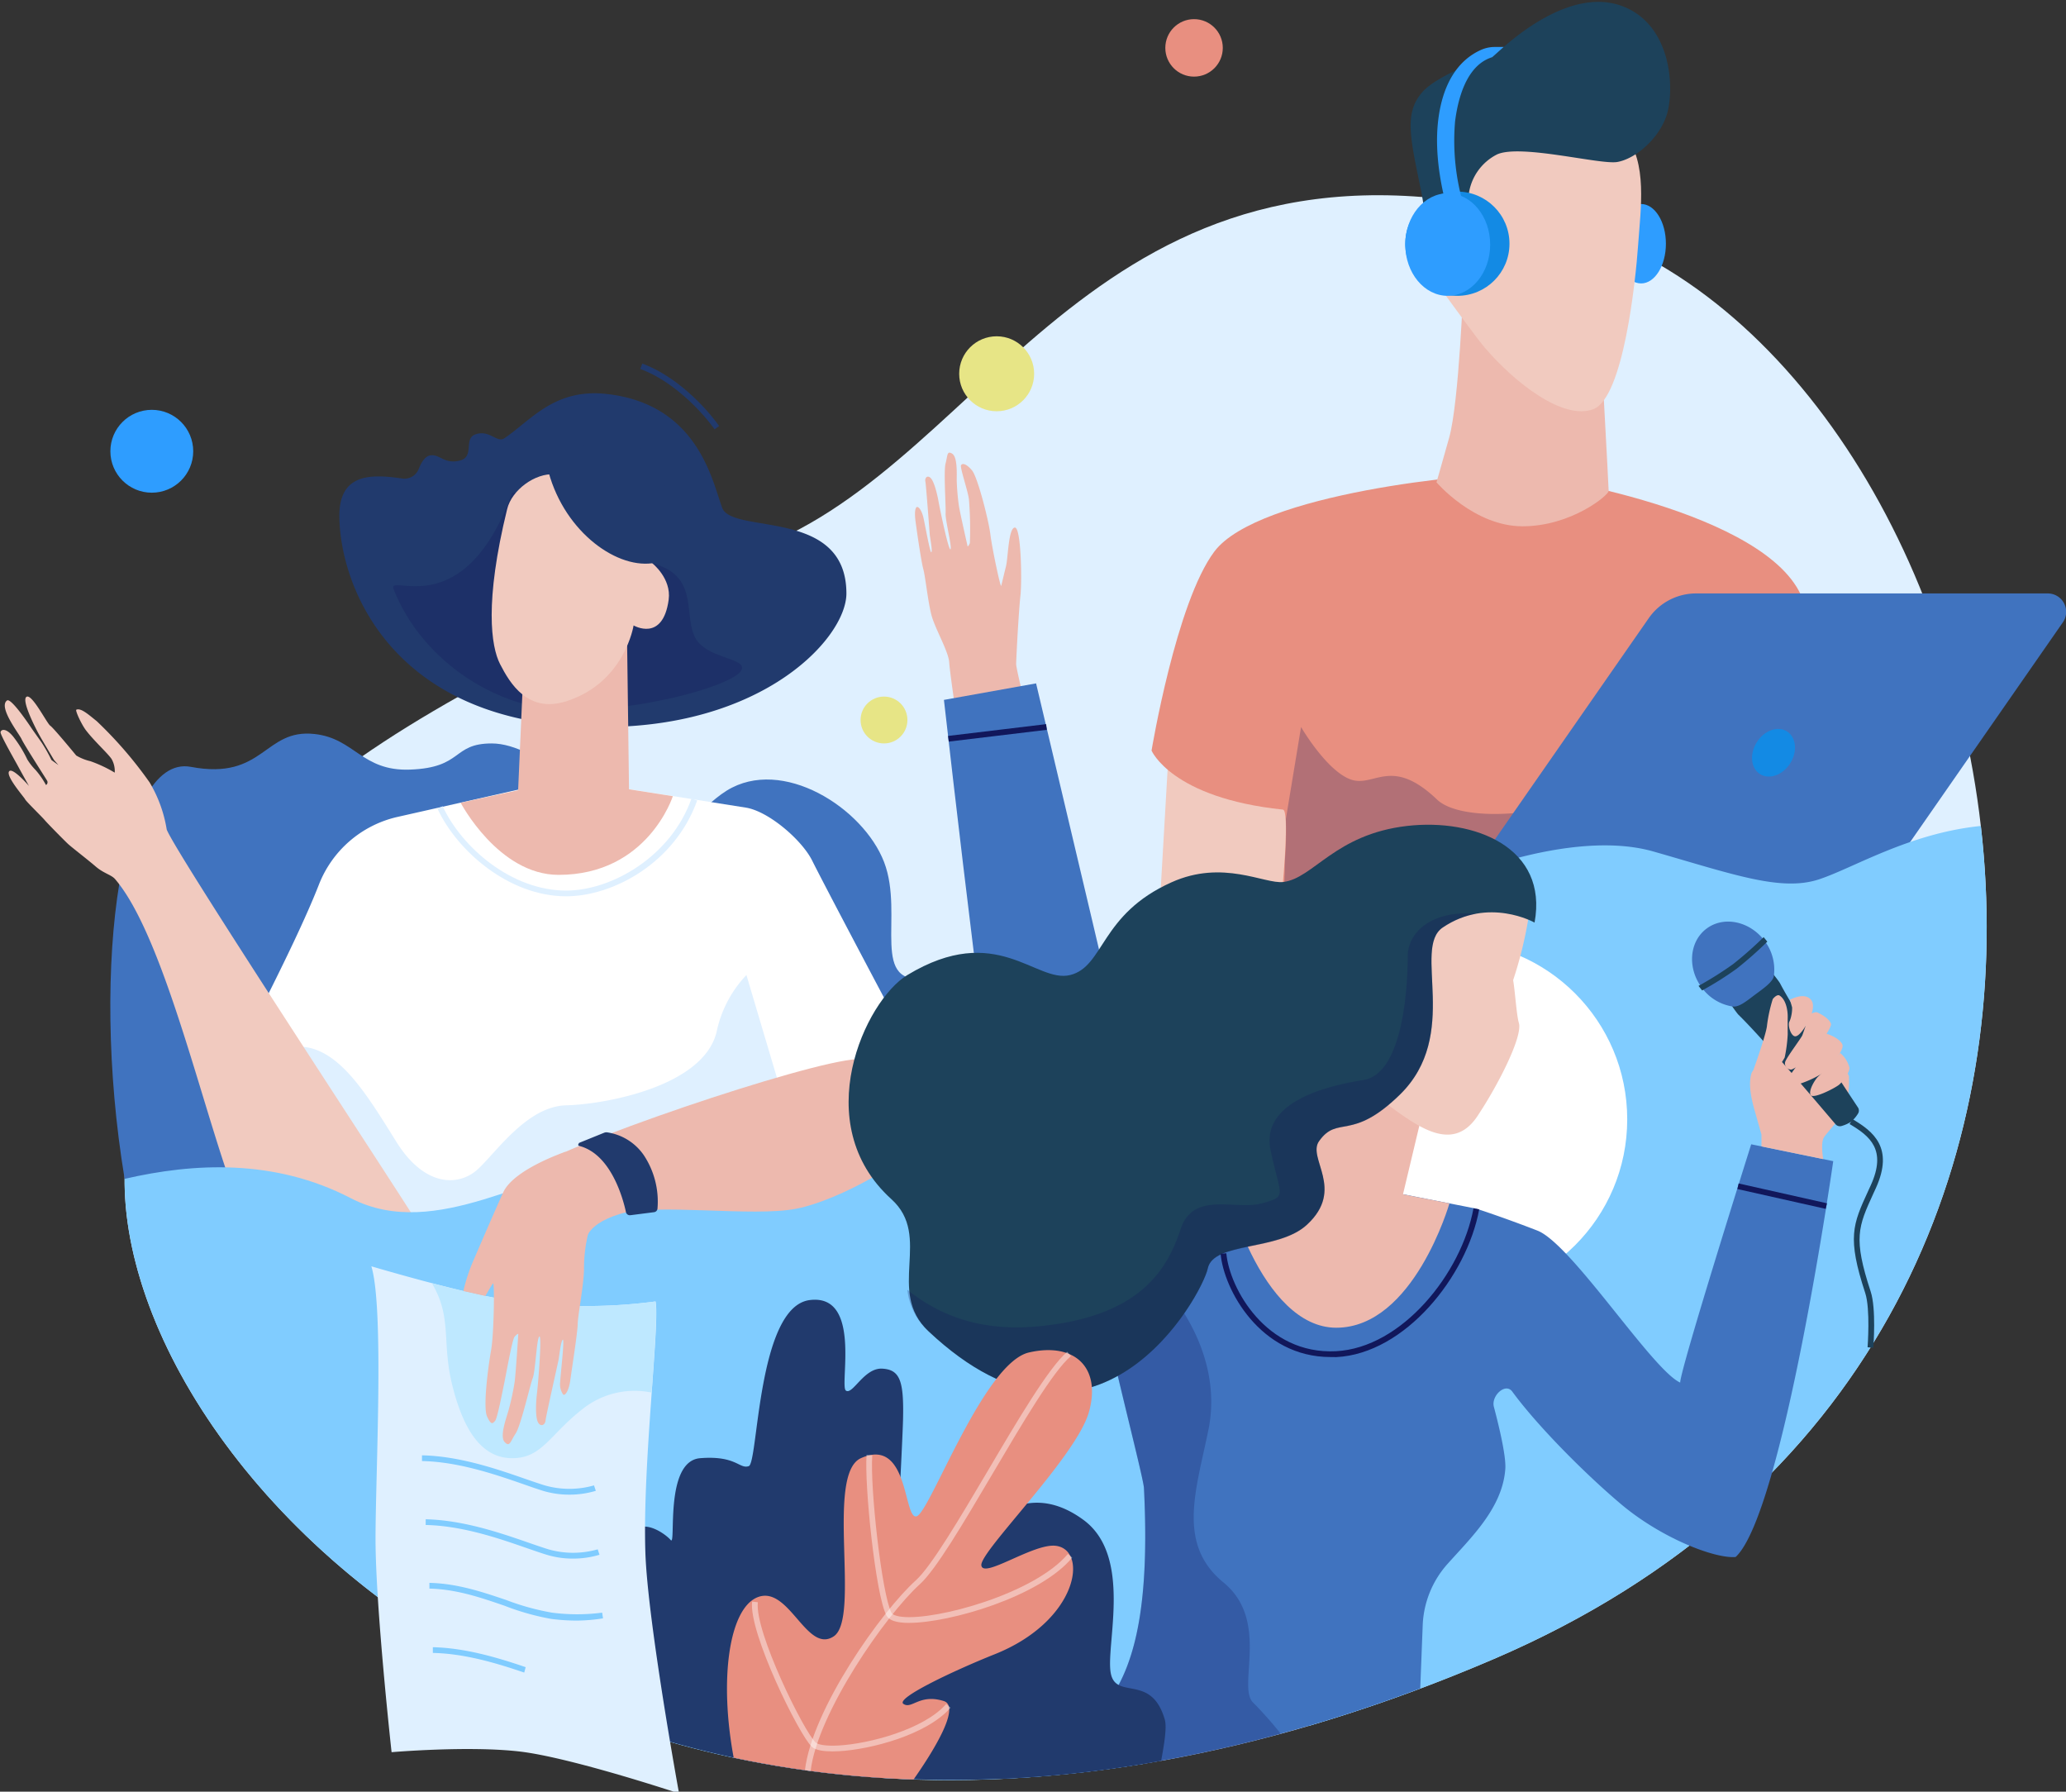
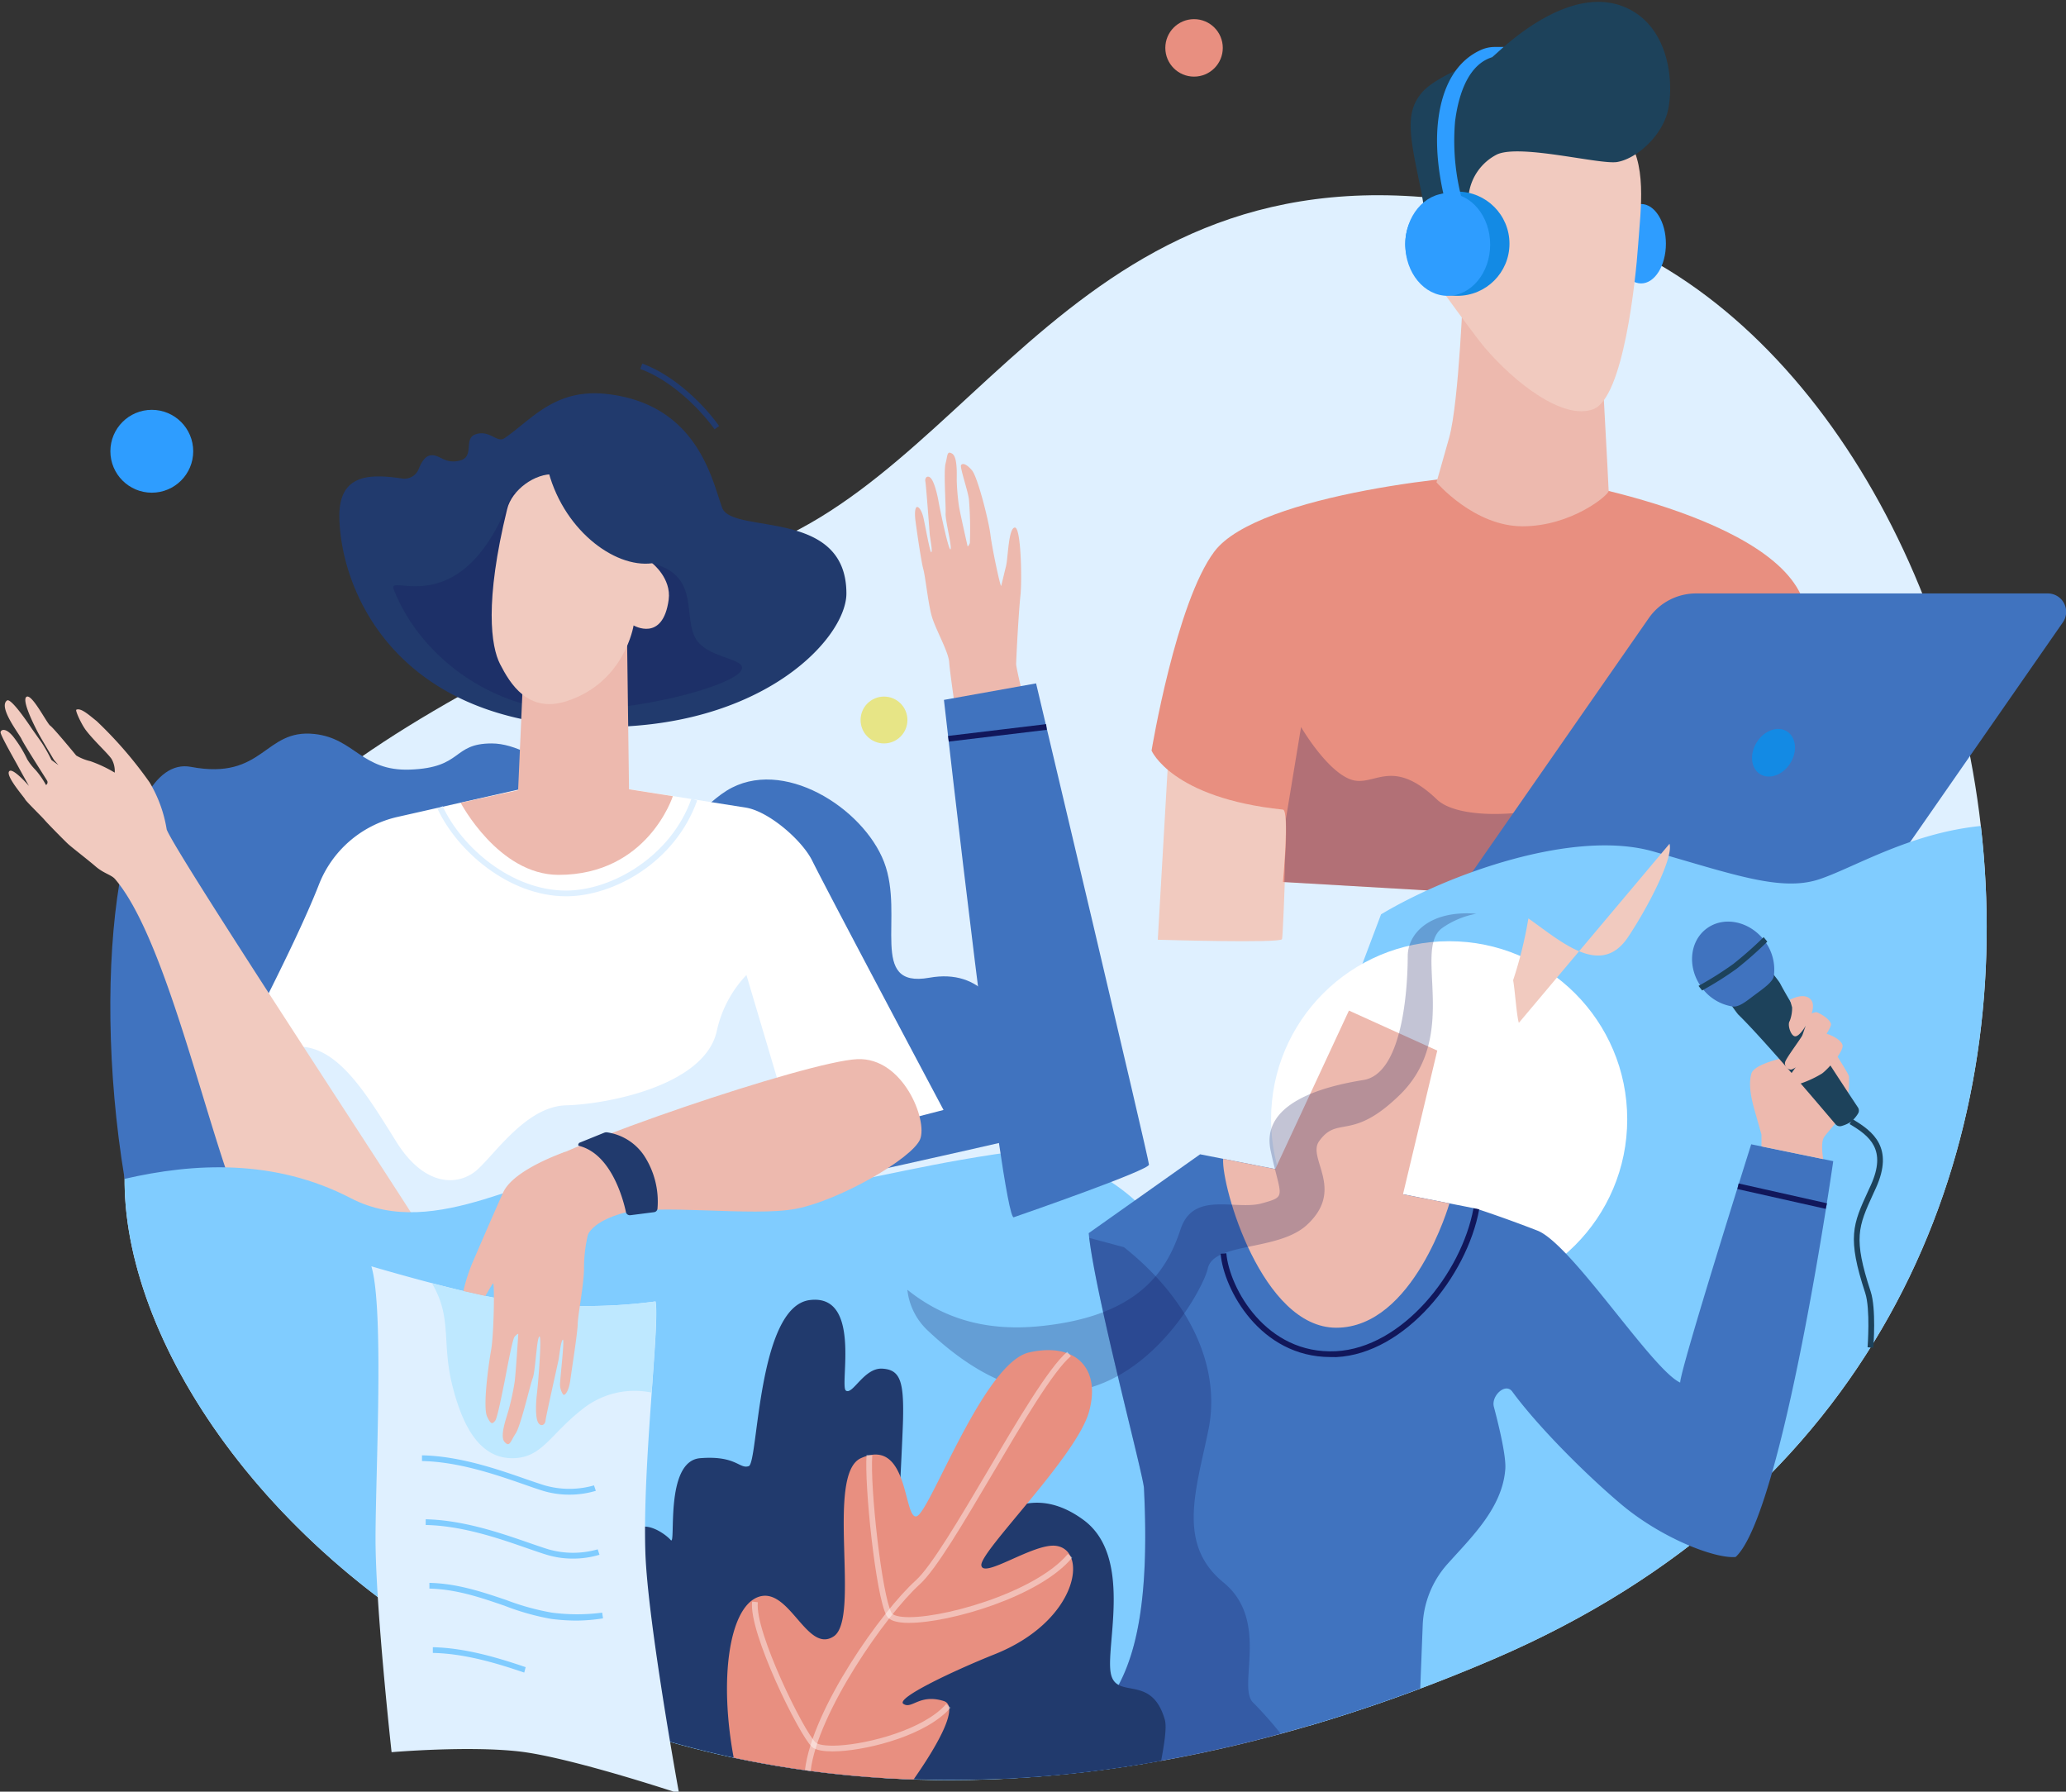
<svg xmlns="http://www.w3.org/2000/svg" viewBox="0 0 361.62 313.54">
  <rect x="0" y="0" width="361.62" height="313.54" fill="#333333" stroke="none" />
  <defs>
    <style>.cls-1{isolation:isolate}.cls-2{fill:#dff0ff}.cls-3{fill:#2e9dff}.cls-4{fill:#e7e586}.cls-5{fill:#e88f80}.cls-6{fill:#4073bf}.cls-7{fill:#f1cabf}.cls-17,.cls-8{fill:#11175b}.cls-8{opacity:.25;mix-blend-mode:overlay}.cls-9{fill:#edb9ae}.cls-10{fill:#1d425b}.cls-11{fill:#138ae4}.cls-12{fill:#80ccff}.cls-13{fill:#fff}.cls-14{fill:#213a6d}.cls-15{fill:#bee8ff}.cls-16{opacity:.43}</style>
  </defs>
  <title>organizer_step_5</title>
  <g class="cls-1">
    <g id="Layer_3" data-name="Layer 3">
      <path class="cls-2" d="M136.4 94.35c39.62-18.1 59-78 138-55s120 194-13 251c-153.48 65.77-248-38-239-91s33-68 114-105z" />
      <circle class="cls-3" cx="26.57" cy="78.97" r="7.25" />
-       <circle class="cls-4" cx="174.45" cy="65.41" r="6.56" />
      <circle class="cls-5" cx="209" cy="8.38" r="5.03" />
      <circle class="cls-4" cx="154.73" cy="126" r="4.1" />
      <path class="cls-6" d="M22.41 209.66c-6.92-37-1.83-77.88 11-75.46s12.79-6.74 21.66-5.75c7 .77 8.27 6.53 16.67 6.23 9.38-.33 7.33-4.58 14.33-4.58 8.2 0 18.46 11.2 25.84 14.44s10-2.89 15.3-6.19c9.7-6 23.87 3 27.53 12.5s-2.87 22.18 7.92 20.25c18.36-3.29 16.25 28 16.25 28s-60.75 14-87 18.25-69.5-7.69-69.5-7.69z" />
      <path class="cls-7" d="M204.65 129.85l-2 34.6s21.5.65 21.75-.1 1.25-31.5 1.25-31.5z" />
      <path class="cls-5" d="M212.56 96.51c-6.7 8.9-11 34.84-11 34.84s3.5 8.3 23 10.33c1.17.12 0 12.67 0 12.67l97 5.66s-4.44-48.77-5.62-53.81c-3.67-15.67-43.72-22.85-50.8-23.19s-44.91 3.34-52.58 13.5z" />
      <path class="cls-8" d="M224.82 154.36l64.56 3.77c-2.95-8-8.42-20.32-13.65-18.21-7.67 3.09-20.39 3.63-24.2 0-8.13-7.76-11.05-1.91-15.26-3.57s-8.54-9.12-8.54-9.12l-2.66 16.1a63.07 63.07 0 0 1-.16 7.11z" />
      <ellipse class="cls-3" cx="287.25" cy="42.65" rx="4.34" ry="6.95" />
      <path class="cls-9" d="M256.15 49.6s-.75 20.75-2.5 27-2.22 7.8-2.22 7.8 6.57 7.7 15.07 7.7 15.07-5.44 15.07-6.19-1.42-26.56-1.42-26.56z" />
      <path class="cls-7" d="M259.9 60.85c5.33 6.23 13.75 12.75 19 10.75s7.39-22.43 7.83-28.75 1.67-14.5-2.33-19.25-22.5-2.5-26.25 1.5-10.75 18.75-10.75 18.75 10.19 14.31 12.5 17z" />
      <path class="cls-10" d="M248.73 33.35c-1.93-9.35-2.94-13.54.17-17.17 2.58-3 10.83-6 12.33-6.17 4.33-4.16 14.33-12.33 23-8.83s8.9 15.08 7.4 19.24-5.57 7.43-8.57 7.93-16.83-3.17-21-1.34a9.17 9.17 0 0 0-5 7.15 27.58 27.58 0 0 0-.16 6.35l-7.29-1.14s-.4-3.72-.88-6.02z" />
      <circle class="cls-11" cx="255.09" cy="42.65" r="9.12" />
      <ellipse class="cls-3" cx="253.4" cy="42.8" rx="7.43" ry="8.97" />
      <path class="cls-6" d="M328.09 156.35h-73l33.49-48.16a10.1 10.1 0 0 1 8.29-4.34h61.56a3.22 3.22 0 0 1 2.64 5.06z" />
      <path class="cls-12" d="M346.71 144.54c-12.53 1.27-22.23 7.33-28.31 9.34-6.67 2.2-15-.87-29-4.87s-36 4-47.67 11l-32 84.84 19.27 57.2a288.34 288.34 0 0 0 32.4-11.7c69.68-29.87 91.6-91.03 85.31-145.81z" />
      <circle class="cls-13" cx="253.65" cy="195.88" r="31.17" />
      <path class="cls-9" d="M177.86 116.14c.13-3.42.49-9.49.76-12s.12-11.93-1-11.82-1.17 5.3-1.53 6.74-.72 3-.84 3.45-1.61-6.61-1.9-9-2.22-10-3.21-11.19-1.73-1.32-1.93-.89 1.28 4.7 1.39 6a65 65 0 0 1 .16 7.59c-.2.52-.39.61-.39.61s-1.35-5.93-1.53-7.11a41.77 41.77 0 0 1-.38-4.42c0-1.25.14-4.13-.8-4.71s-.78.34-1.15 1.7.08 7.65 0 8.75 1.15 5.89.86 6.28-1.76-6.5-2.08-8.29-.89-3.83-1.49-4.27-.95.21-.83.7.72 8.77.78 9.38.49 2.75.27 3-1.17-5.19-1.41-6.14-.62-1.64-1-1.77-.58.79-.37 2.42 1 7.11 1.36 8.4.8 5.59 1.41 8 3 6.39 3.13 8.35 1.51 11.21 1.51 11.21a17 17 0 0 0 6.5-.55c3.71-1 5.67-1.76 5.67-1.76s-1.99-7.8-1.96-8.66z" />
      <path class="cls-13" d="M40.4 187.35c0-1 10.82-20.79 15.41-32.52A19.37 19.37 0 0 1 69.4 143l29.5-6.67 31.63 5c4 .63 9.83 5.67 11.62 9.26 3.2 6.42 23 43.65 23 43.65l-62.25 16.1-62.5 7z" />
      <path class="cls-2" d="M125.32 204.55c6.84-4.6 12.83-8.67 12.83-8.67l-7.5-25.25a20.45 20.45 0 0 0-5.17 9.72c-2.08 9.75-19.56 12.91-26.38 13.08s-12.2 8.17-15.45 11.17-9.25 3.25-14.25-4.75-9.75-16-16.27-16.65l-9.73 18.57 7 14.46 52.54-5.88z" />
      <path class="cls-7" d="M73.64 214.91c-2.58-4.42-42.91-65.56-44.46-69.75a23.32 23.32 0 0 0-3-8.25 71.45 71.45 0 0 0-9.25-10.71c-1.36-1.08-2.76-2.37-3.57-2-.23.12.9 2.58 1.7 3.62 1.47 1.91 3.79 4 4.47 5a4.26 4.26 0 0 1 .55 2.39 23.18 23.18 0 0 0-4.25-2 8.71 8.71 0 0 1-2.49-1S9.39 127.4 8.8 127s-3.21-5.66-4.16-5.06 1.62 5.56 2.17 6.56 2.64 4.49 2.64 4.49l.78.9L9 133a26.16 26.16 0 0 0-1.71-3.05l-1.67-2.36s-3.66-5.6-4.4-5c-1.57 1.17 2.18 5.89 2.57 6.78s4.23 6.85 4.47 7.27a.57.57 0 0 1-.21.74 14.18 14.18 0 0 0-1.85-2.66 10.32 10.32 0 0 1-1.43-1.83 21.32 21.32 0 0 0-2.47-4c-1.3-1.58-2.13-1.23-2.2-.76s2.5 4.92 3.08 6 1.89 3.41 1.89 3.41-2.93-3.4-3.49-2.53 2.64 4.49 2.81 4.86 3 3.12 3.42 3.63 3.46 3.6 4.11 4.2 3.4 2.71 4.83 3.94 2.75 1.44 3.4 2.21C31.41 167 39.6 215.63 46.39 218c7.67 2.66 29.96 1.55 27.25-3.09z" />
      <path class="cls-12" d="M200.23 308.66c2.43-37.31 2.65-92.16 2.42-93.65-.35-2.18-12.25-15.48-28.59-13s-24.66 5.34-35 6-22.7-2.56-34-3.23-28.62 12.72-43.66 4.9c-13.34-6.93-27.48-6.18-39.59-3.38-.29 46.49 67.28 120.7 178.42 102.36z" />
      <path class="cls-6" d="M165.22 122.48s10.29 91.2 12.22 90.54 23.67-8.23 23.67-9.21-19.76-84.22-19.76-84.22z" />
      <path class="cls-14" d="M126.4 88.85c-1.75-4.75-4.23-18-20-19.88-9.25-1.12-13.34 4.47-18.09 7.71-1.33.91-2.59-1.53-5.08-.67-2.17.75-.08 3.92-2.75 4.59s-3.48-1.11-5.08-.92c-1 .12-1.65 1.22-2.11 2.39a2.69 2.69 0 0 1-2.89 1.67c-5.7-.85-11.16-.83-11 6.86.25 12.27 9.12 34.36 40.87 36.45s47.88-15 47.88-23.2c-.01-15.07-20-10.25-21.75-15z" />
      <path class="cls-8" d="M68.9 103.12c5 12.73 18.86 21.89 32.68 21.23s26.82-4.67 28.15-7-6.45-1.92-8.23-6.13.7-10.56-7.35-12.65-21.56-12.81-24.49-12.35c-8.55 23.46-21.99 13.78-20.76 16.9z" />
      <path class="cls-9" d="M91.6 117.6l-.91 20.69-10.06 2.19s6.63 12.62 17.14 12.62c15.63 0 20-13.77 20-13.77l-7.67-1.21-.35-26.9z" />
      <path class="cls-7" d="M97.06 83c-3.41-.24-7.48 2.75-8.29 6.08-4 16.32-2.81 24.06-1.25 27.12 1.74 3.39 4.88 8.68 11.63 6.51 10.21-3.27 11.75-13.26 11.75-13.26s5.12 3 6.14-4.5c.51-3.75-2.89-6.4-2.89-6.4s1.25-8.34-4.25-12.25c-3.08-2.16-8.59-2.98-12.84-3.3z" />
      <path class="cls-9" d="M150.06 185.35c-8.66.36-53.16 15.5-57.16 19.5s-3.17 10.5-3.17 10.5l12.87 2s-.54-2.88 5.8-4.88 23.33.56 31-.95 20.33-8.84 21.66-12.17-3-14.35-11-14z" />
      <path class="cls-6" d="M320.88 203.2l-14.36-2.95s-12.43 39.37-12.43 41.7c-4.95-2.26-19-24.27-25-26.6s-10.66-3.83-10.66-3.83L210.06 202l-19.5 13.8c1 10.34 9.55 42.21 9.67 44.61 2 40-9.67 41.63-24.64 50.87 22.33-1.05 46.74-5.93 73-15.8l.43-11a17.07 17.07 0 0 1 4.37-10.82c4.21-4.7 9.59-9.81 10.09-16.59.16-2.13-1-7.1-2-10.88-.51-1.89 2-4.27 3.2-2.69 4.25 5.81 12.32 14 18.79 19.5 7.16 6.14 16.72 9.81 20.33 9.47 8.29-7.68 17.08-69.27 17.08-69.27z" />
      <path class="cls-8" d="M175.59 311.29a225.87 225.87 0 0 0 48.59-7.88 67.37 67.37 0 0 0-4.78-5.4c-3-2.66 3-14.33-5.25-21.08s-4.75-16.25-2.62-26.78-2.86-22.42-14.8-31.89l-6.08-1.63c1.33 11.09 9.46 41.45 9.58 43.79 2 40-9.67 41.63-24.64 50.87z" />
      <path class="cls-9" d="M245.57 209l6-25.15-15.46-7-12.9 27.74-9.12-1.8c-.31 4.89 6.8 29.56 19.8 29.56 13.56 0 19.81-21.76 19.81-21.76z" />
      <path class="cls-14" d="M203.24 308.14c.55-3 1-5.77.66-7.13-2.34-8.33-8.67-3.33-9.5-8.33s3.85-20.39-4.76-26.7c-12.16-8.93-21.08 4.34-23.24 10s.83 12.36-5.84 12.36c-6 0-8.45 8.67-9.58 22.54a203.34 203.34 0 0 0 52.26-2.74z" />
      <path class="cls-14" d="M154.4 239.51c-3.17-.16-5.17 4.67-6.34 3.84s2.84-17-6.33-15.84-9 28.5-10.67 29.06-2.16-1.89-8.5-1.39-4.16 15.5-5.16 14.33-5.84-4.66-7.34 0v33.06a172.77 172.77 0 0 0 44.77 8.59c.95-17.36 3.1-57.32 3.23-62.64.17-6.83-.5-8.84-3.66-9.01z" />
      <path class="cls-2" d="M65 221.6c2.26 7.44.73 36.35.73 47.71 0 11.9 2.81 37.32 2.81 37.32s13.34-1.15 22.32-.13 28 7.35 28 7.35-5.52-30.18-5.9-42.23c-.5-15.58 2.56-40 1.79-43.87a90.8 90.8 0 0 1-27.44-.51C79.12 225.8 65 221.6 65 221.6z" />
      <path class="cls-14" d="M95.77 81.63c2.5 10.87 11.7 17.82 18.38 16.94 3.92-.51 3.93-15.54-.45-19-8.3-6.47-17.93 2.06-17.93 2.06z" />
-       <path class="cls-7" d="M265.85 179c-.41-1.37-.68-5.73-1-7.47a71.79 71.79 0 0 0 2.67-10.81s-12.77-6.69-20-5.46-9.94 10-9.94 10-5.87-1.45-6.56 2.62 2.13 9.64 2.13 9.64 1.75 10.11 8 14.54c5.88 4.14 12.77 10.46 17.53 3.14 3.64-5.49 7.88-13.87 7.17-16.2z" />
-       <path class="cls-10" d="M268.6 161.45c2.42-13.1-10.45-18.28-22.33-16.91-12.64 1.47-16.37 9.18-21.67 9.81-3.27.38-10.55-4-19.54.05-12.54 5.61-11.74 14.73-17.74 16.23s-12.87-9.45-28.5 0c-7.38 4.46-17.42 26-2.8 39.22 7.26 6.56-1 16.08 6.5 23.12 29.38 27.63 47.88-6.29 48.88-11s12.37-3 17.37-7.66c6.71-6.2 0-11.61 2.1-14.6 3.28-4.65 5.65.15 14.15-8.15 10.75-10.5 2.11-25.59 7.5-29.25 8.02-5.42 16.08-.86 16.08-.86z" />
+       <path class="cls-7" d="M265.85 179c-.41-1.37-.68-5.73-1-7.47a71.79 71.79 0 0 0 2.67-10.81c5.88 4.14 12.77 10.46 17.53 3.14 3.64-5.49 7.88-13.87 7.17-16.2z" />
      <path class="cls-8" d="M211.4 222c1-4.66 12.37-3 17.37-7.66 6.71-6.2 0-11.61 2.1-14.6 3.28-4.65 5.65.15 14.15-8.15 10.75-10.5 2.11-25.59 7.5-29.25a15.19 15.19 0 0 1 5.88-2.44c-8.1-.65-12 3.44-12 7.44s-.5 20.5-7.75 21.66-18 4.09-16.25 12.33 3 8-1.56 9.26-11.94-2.25-14.19 4.5-6.75 15.25-24.75 17c-10.22 1-17.45-1.88-23.08-6.38a11.45 11.45 0 0 0 3.7 7.25c29.38 27.64 47.88-6.28 48.88-10.96z" />
      <path class="cls-5" d="M174.06 289.51c14.67-5.83 16.5-18.33 10.71-19-3.91-.45-12.71 5.84-13 3.42s16.63-19 18.83-26.83-2.54-12.25-10.5-10.42-17.33 28-19.66 28.67-1.3-14-9.76-10.17c-6.24 2.83 0 28-4.74 31.17s-7.84-9-13.34-6.84c-5 2-6.74 14.39-4.18 28.08a178.63 178.63 0 0 0 31.49 3.81c3-4.27 8.44-12.73 5.28-13.72-4.25-1.33-5.59 1.5-7.06.5s9.14-5.96 15.93-8.67z" />
      <path class="cls-15" d="M114.72 227.75a90.8 90.8 0 0 1-27.44-.51c-3.36-.59-7.72-1.65-11.69-2.69 3.64 6.13 1.64 10.3 3.64 18.13s5.19 12.49 10.43 12.5 6.57-4.17 12.4-8.67a14.58 14.58 0 0 1 12-2.81c.54-7.82 1.03-14.14.66-15.95z" />
      <path class="cls-9" d="M88.08 208.66c-1.64 3.62-4.07 9.27-5.25 12a30.32 30.32 0 0 0-1.72 5.27l3.85.86s1-1.76 1.32-2.19.18 8.85-.32 11.67-1.46 10-.7 11.63 1 1.16 1.39.76 1.25-4.91 1.56-6.37 1.43-7.81 1.84-8.33.67-.54.67-.54-.45 7.05-.64 8.42a44.83 44.83 0 0 1-1.08 5c-.4 1.4-1.57 4.54-.67 5.51s1-.1 1.92-1.48 2.53-8.51 3-9.71.68-6.93 1.15-7.27-.16 7.84-.41 9.93-.27 4.56.29 5.26 1.18.1 1.21-.49 2.16-10 2.29-10.67.38-3.23.73-3.47-.41 6.16-.45 7.3a3.15 3.15 0 0 0 .52 2.3c.34.25 1-.68 1.25-2.56s1.26-8.24 1.29-9.79 1-6.49 1.1-9.39a26.19 26.19 0 0 1 .71-6.38c.57-2.19 4.48-8.05 4.48-8.05s-3.88-6.08-8.57-6.28c-.01.03-8.93 3.03-10.76 7.06z" />
      <path class="cls-3" d="M253.66 37.78c-1.07-3.52-2.74-10.41-1.9-16.94.75-5.9 3.23-10.24 7.52-12.13a5.85 5.85 0 0 1 2.37-.49h1.54l-2 1.79c-3.92 1.19-5.82 5.91-6.5 11.21a39.7 39.7 0 0 0 1.8 15.69z" />
      <path class="cls-12" d="M99.63 261.56a15.85 15.85 0 0 1-4.56-.66c-1-.31-2.12-.7-3.43-1.16-4.78-1.66-11.33-3.93-17.78-4.06v-1c6.61.13 13.24 2.44 18.08 4.12 1.3.45 2.43.84 3.41 1.14a15.65 15.65 0 0 0 8.62 0l.32.95a15.87 15.87 0 0 1-4.66.67zm.64 11.19a15.44 15.44 0 0 1-4.55-.66c-1-.3-2.13-.7-3.44-1.15-4.78-1.66-11.28-3.94-17.77-4.07v-1c6.61.14 13.24 2.44 18.08 4.12 1.3.45 2.43.84 3.41 1.14a15.69 15.69 0 0 0 8.62 0l.31.95a15.91 15.91 0 0 1-4.66.67zm.73 10.85a34.74 34.74 0 0 1-4.55-.3 43.31 43.31 0 0 1-8.14-2.3c-4.11-1.41-8.36-2.88-13.15-3v-1c4.95.1 9.47 1.66 13.45 3a43.12 43.12 0 0 0 8 2.21 34 34 0 0 0 8.79 0l.15 1a30.64 30.64 0 0 1-4.55.39zm-9.24 9.1c-4.8-1.64-10.44-3.33-16-3.44v-1c5.65.12 11.38 1.83 16.25 3.49z" />
      <g class="cls-16">
        <path class="cls-13" d="M141.89 309.91l-1-.12c1.27-10.77 13.46-27.88 19.41-33.23 2.72-2.45 7.69-10.87 12.5-19 5.3-9 10.78-18.26 14-21l.64.76c-3.1 2.6-8.53 11.81-13.79 20.72-5.07 8.58-9.85 16.69-12.69 19.24-5.96 5.41-17.87 22.48-19.07 32.63z" />
      </g>
      <g class="cls-16">
        <path class="cls-13" d="M145.7 306.49c-1.42 0-2.92-.17-3.6-.8-2.18-2-11.11-20-10.45-25.42l1 .12c-.61 5.08 8.07 22.67 10.13 24.56.37.33 1.61.64 4 .51 5.29-.29 14.94-2.8 18.84-7.27l.75.66c-4.13 4.73-13.91 7.3-19.54 7.61-.36.02-.74.03-1.13.03z" />
      </g>
      <g class="cls-16">
        <path class="cls-13" d="M159.1 284c-.47 0-.9 0-1.3-.06-1.41-.15-2.28-.55-2.64-1.23-1.89-3.54-3.88-22.76-3.48-28.11l1 .08c-.42 5.57 1.68 24.4 3.36 27.56.09.16.44.55 1.87.7 6 .65 23.2-4.08 29-11l.76.64C182 279.41 166.25 284 159.1 284z" />
      </g>
      <path class="cls-2" d="M99.1 156.85c-10 0-19.09-7.91-22.53-15.34l.91-.42c3.31 7.15 12 14.76 21.62 14.76 8 0 18.38-6 21.93-16.1l1 .33c-3.9 10.92-14.71 16.77-22.93 16.77z" />
      <path class="cls-14" d="M125.07 75.13c-1.88-2.69-7-8.37-13-10.56l.35-.94c6.18 2.27 11.36 7.94 13.45 10.93zM101.37 200s-.36.44 0 .53c5.6 1.42 7.7 9.29 8.19 11.58a.7.7 0 0 0 .78.55l4.14-.53a.69.69 0 0 0 .6-.59 14.7 14.7 0 0 0-2.39-9.38 9.44 9.44 0 0 0-6.42-4 1.07 1.07 0 0 0-.53.07z" />
      <ellipse class="cls-11" cx="310.43" cy="131.74" rx="4.42" ry="3.46" transform="rotate(-57.7 310.419 131.741)" />
      <path class="cls-17" transform="rotate(-6.85 174.516 128.244)" d="M165.94 127.76h17.29v1h-17.29z" />
      <path class="cls-17" transform="rotate(-77.35 311.939 209.337)" d="M311.45 201.41h1v15.85h-1z" />
      <path class="cls-17" d="M232.88 237.48c-12.31 0-18.68-11.82-19.23-18.07l1-.09c.54 6.09 6.94 17.75 19.17 17.14 11.59-.58 22-13.65 24.09-25l1 .18c-2.17 11.75-13 25.25-25 25.85-.38-.01-.7-.01-1.03-.01z" />
      <path class="cls-9" d="M312.34 185.1s-5.27 1.06-5.78 2.76c-.68 2.23.26 5.41.68 6.88l1.08 3.82v2.06l10.81 2.22s-.54-2.86.17-3.88 3.41-3.81 3.83-5.16a20.22 20.22 0 0 0 .5-5.44c-.12-.72-5.73-9.22-5.73-9.22z" />
      <path class="cls-10" d="M310.4 170.5l-7.29 5.5s.94 1.35 1.18 1.58c4.42 4.3 14.8 16.59 17 19.17a1 1 0 0 0 1 .31 6.16 6.16 0 0 0 1.7-.75 6 6 0 0 0 1.22-1.42 1 1 0 0 0 0-1.08c-1.86-2.79-10.75-16.23-13.62-21.69-.16-.34-1.19-1.62-1.19-1.62z" />
      <path class="cls-6" d="M308.86 164.64a8.37 8.37 0 0 1 1.63 6.14c-.15 1.08-2 2.32-3.38 3.35s-2.72 2.18-3.88 2a8.25 8.25 0 0 1-5.35-3.28c-2.57-3.44-2.21-8.07.82-10.34s7.58-1.31 10.16 2.13z" />
      <path class="cls-10" d="M309.34 164.79a68.19 68.19 0 0 1-5.36 4.73 58.14 58.14 0 0 1-6.05 3.81l-.63-.8a61.35 61.35 0 0 0 6.05-3.81 67.27 67.27 0 0 0 5.35-4.72z" />
      <path class="cls-9" d="M313.3 174.94c1.54-.73 2.76-.86 3.56-.12s.47 2.23-.16 3.53-1.78 3.1-2.53 3-1.34-2.06-.92-2.65a6.22 6.22 0 0 0 .43-2.41z" />
      <path class="cls-9" d="M318.05 177.16c1.38.6 2.36 1.49 2.44 2.08s-2.41 4.3-3.14 5.25a11.18 11.18 0 0 1-3.74 2.67 1.05 1.05 0 0 1-1.14-1.34c.28-.83 2.79-4.13 3-4.65s1.23-3.63 1.23-3.63 1.03-.54 1.35-.38z" />
      <path class="cls-9" d="M319.32 180.83c.7.07 2.81.94 3.17 2s-2.56 4.32-3.6 5.05a18.83 18.83 0 0 1-4.57 2c-.45 0-1.07-1.33-1-1.7a20.82 20.82 0 0 1 3.8-4.34c.63-.18 2.2-3.01 2.2-3.01z" />
-       <path class="cls-9" d="M322.09 184.27a4.87 4.87 0 0 1 1.63 2.6c0 .85-1.14 2.38-1.81 2.95s-4.6 2.6-5 1.79.85-2.81 1.38-3.26 3.8-4.08 3.8-4.08zm-10.62-10.06c1.16.72 1.46 2.64 1.44 3.79s0 3 0 3a25.46 25.46 0 0 1-.53 4.06 8.72 8.72 0 0 1-3.13 3.32c-.86.4-2.65-.28-2.65-.28s2.59-7.12 2.69-8.68a26.11 26.11 0 0 1 1-4.57c.26-.36.82-.85 1.18-.64z" />
      <path class="cls-10" d="M327.89 235.85l-1-.08c0-.07.51-6.68-.41-9.49-3.2-9.74-2.18-12 .52-17.88l.46-1c2.81-6.2-.16-8.6-3.72-10.69l.51-.86c3.64 2.14 7.27 5 4.12 12l-.46 1c-2.66 5.83-3.56 7.79-.48 17.16.99 2.99.49 9.56.46 9.84z" />
    </g>
  </g>
</svg>